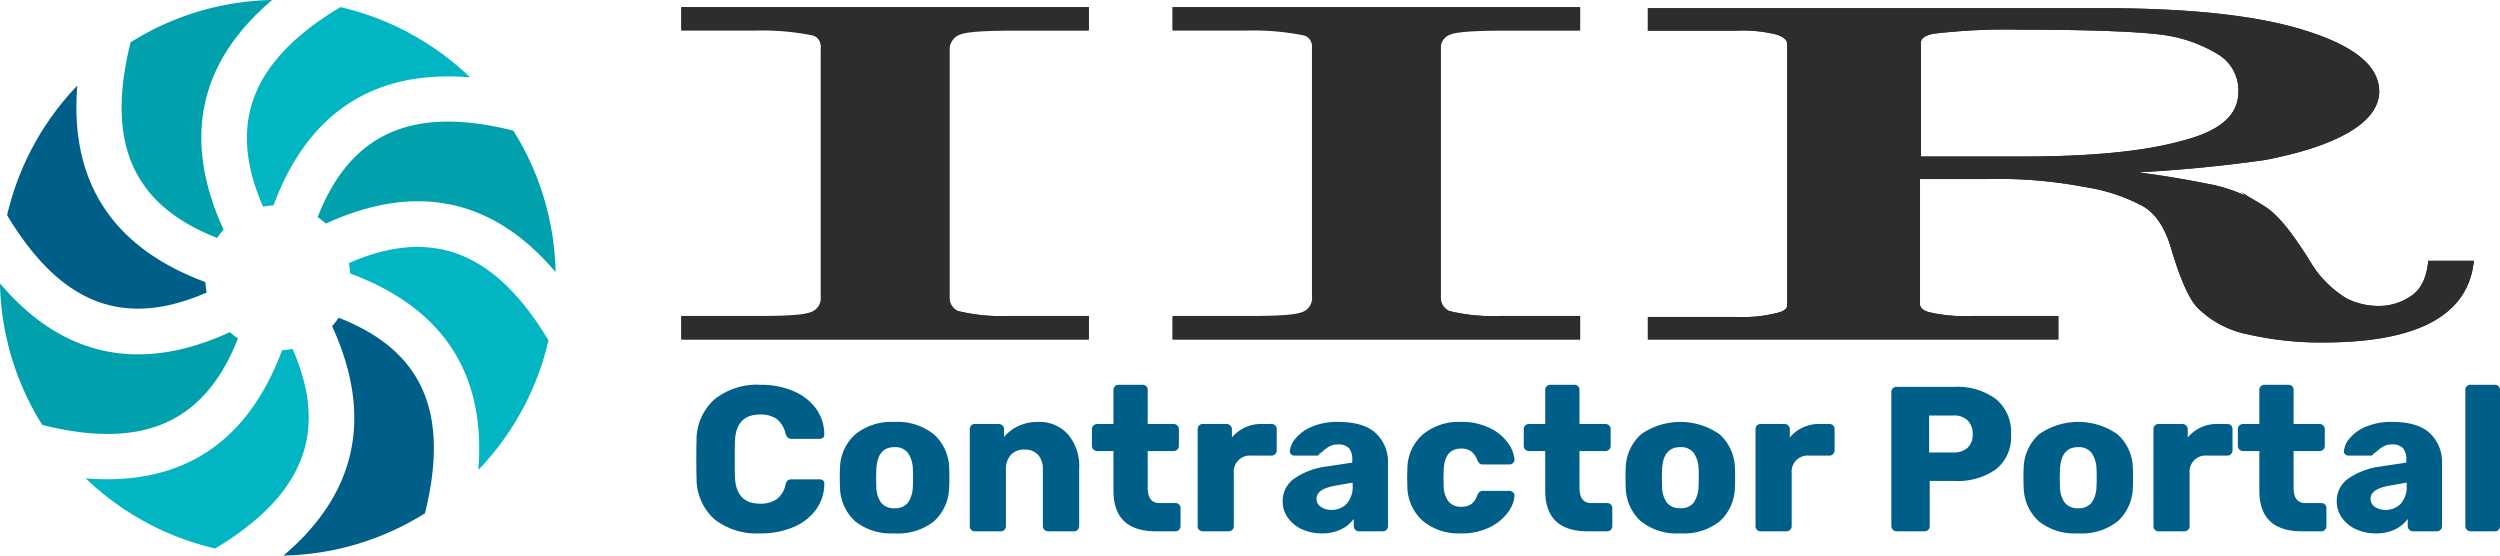
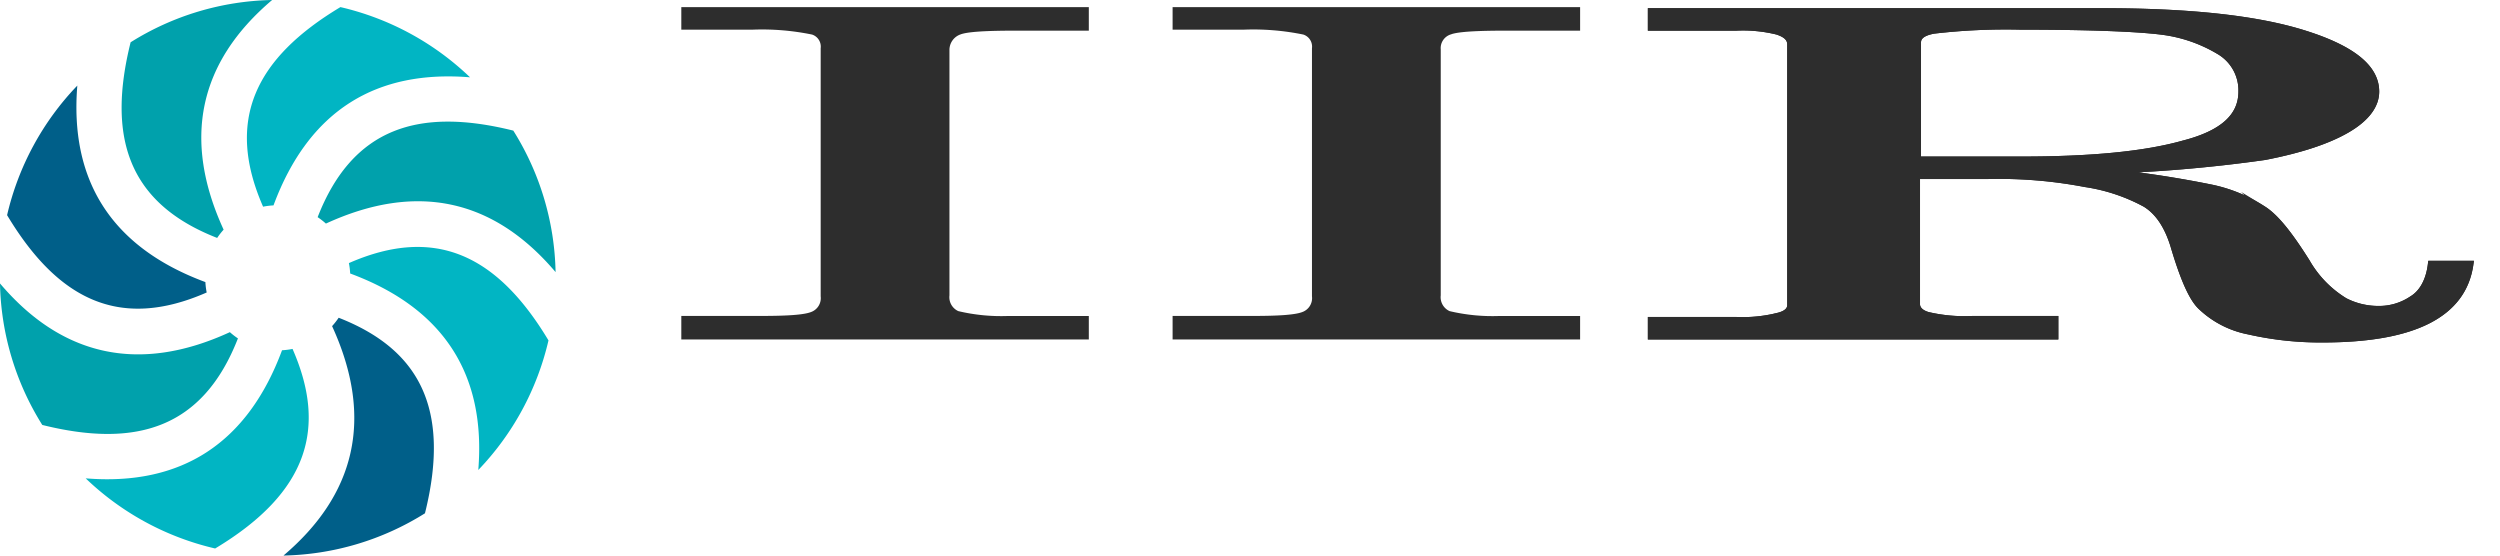
<svg xmlns="http://www.w3.org/2000/svg" width="387.612" height="86.14" viewBox="0 0 387.612 86.14">
  <g id="Group_1596" data-name="Group 1596" transform="translate(-64.54 -18.621)">
-     <path id="Path_2941" data-name="Path 2941" d="M11.424,30.32A10.594,10.594,0,0,1,4.272,28.1a8.508,8.508,0,0,1-2.736-6.448Q1.5,20.784,1.5,18.832q0-1.984.032-2.88A8.458,8.458,0,0,1,4.32,9.536a10.531,10.531,0,0,1,7.1-2.256,12.907,12.907,0,0,1,5.056.944,8.309,8.309,0,0,1,3.536,2.688,6.816,6.816,0,0,1,1.328,4.08v.064a.545.545,0,0,1-.208.432.7.7,0,0,1-.464.176h-4.32a1.016,1.016,0,0,1-.64-.176,1.379,1.379,0,0,1-.384-.656,3.888,3.888,0,0,0-1.408-2.288,4.4,4.4,0,0,0-2.528-.656q-3.776,0-3.9,4.224-.032.864-.032,2.656t.032,2.72q.128,4.224,3.9,4.224a4.4,4.4,0,0,0,2.56-.688,3.672,3.672,0,0,0,1.376-2.256,1.216,1.216,0,0,1,.352-.656,1.076,1.076,0,0,1,.672-.176h4.32a.706.706,0,0,1,.5.192.538.538,0,0,1,.176.48,6.816,6.816,0,0,1-1.328,4.08,8.309,8.309,0,0,1-3.536,2.688A12.907,12.907,0,0,1,11.424,30.32Zm20.8,0a8.958,8.958,0,0,1-6.112-1.888,7.283,7.283,0,0,1-2.336-5.312q-.032-.416-.032-1.44t.032-1.44a7.192,7.192,0,0,1,2.4-5.3,8.956,8.956,0,0,1,6.048-1.9,9.007,9.007,0,0,1,6.08,1.9,7.192,7.192,0,0,1,2.4,5.3q.032.416.032,1.44T40.7,23.12a7.283,7.283,0,0,1-2.336,5.312A9.01,9.01,0,0,1,32.224,30.32Zm0-3.9a2.492,2.492,0,0,0,2.08-.848,4.588,4.588,0,0,0,.768-2.608q.032-.32.032-1.28t-.032-1.28a4.528,4.528,0,0,0-.784-2.592,2.479,2.479,0,0,0-2.064-.864q-2.656,0-2.816,3.456l-.032,1.28.032,1.28a4.36,4.36,0,0,0,.752,2.608A2.5,2.5,0,0,0,32.224,26.416ZM44.7,30a.767.767,0,0,1-.8-.8V14.16a.767.767,0,0,1,.8-.8h3.68a.835.835,0,0,1,.592.224.753.753,0,0,1,.24.576v1.216a6.268,6.268,0,0,1,2.224-1.7,7.168,7.168,0,0,1,3.088-.64,5.944,5.944,0,0,1,4.576,1.9,7.555,7.555,0,0,1,1.76,5.328V29.2a.8.8,0,0,1-.224.56.753.753,0,0,1-.576.24H56.032a.82.82,0,0,1-.8-.8V20.464a3.346,3.346,0,0,0-.736-2.32,2.7,2.7,0,0,0-2.112-.816,2.76,2.76,0,0,0-2.112.816,3.256,3.256,0,0,0-.768,2.32V29.2a.8.8,0,0,1-.224.56A.753.753,0,0,1,48.7,30Zm28.1,0q-6.624,0-6.624-6.3V17.552h-2.5a.835.835,0,0,1-.592-.224.753.753,0,0,1-.24-.576V14.16a.753.753,0,0,1,.24-.576.835.835,0,0,1,.592-.224h2.5V8.08a.753.753,0,0,1,.24-.576.8.8,0,0,1,.56-.224h3.712a.767.767,0,0,1,.8.8v5.28h4a.835.835,0,0,1,.592.224.753.753,0,0,1,.24.576v2.592a.753.753,0,0,1-.24.576.835.835,0,0,1-.592.224h-4v5.7q0,2.368,1.824,2.368h2.464a.767.767,0,0,1,.8.8V29.2a.8.8,0,0,1-.224.56.753.753,0,0,1-.576.24Zm7.232,0a.767.767,0,0,1-.8-.8V14.16a.767.767,0,0,1,.8-.8h3.68a.8.8,0,0,1,.592.24.768.768,0,0,1,.24.56v1.28a5.885,5.885,0,0,1,4.736-2.08h1.408a.767.767,0,0,1,.8.8v3.3a.8.8,0,0,1-.224.56.753.753,0,0,1-.576.24h-3.1a2.5,2.5,0,0,0-2.752,2.752V29.2a.753.753,0,0,1-.24.576A.835.835,0,0,1,84,30Zm18.432.32a7.153,7.153,0,0,1-3.088-.656A5.339,5.339,0,0,1,93.2,27.872a4.325,4.325,0,0,1-.784-2.512,4.215,4.215,0,0,1,1.808-3.552A11.3,11.3,0,0,1,99.2,19.952l4-.608V18.9a2.643,2.643,0,0,0-.512-1.792,2.218,2.218,0,0,0-1.728-.576,2.568,2.568,0,0,0-1.216.256,5.359,5.359,0,0,0-.992.7A5.062,5.062,0,0,1,98.08,18a.352.352,0,0,1-.352.256H94.24a.715.715,0,0,1-.528-.208.579.579,0,0,1-.176-.5,3.479,3.479,0,0,1,.848-1.92,6.485,6.485,0,0,1,2.5-1.824,9.948,9.948,0,0,1,4.144-.768q3.936,0,5.824,1.744a6.072,6.072,0,0,1,1.888,4.688V29.2a.8.8,0,0,1-.224.56.753.753,0,0,1-.576.24h-3.712a.82.82,0,0,1-.8-.8V28.08a5.14,5.14,0,0,1-1.968,1.616A6.689,6.689,0,0,1,98.464,30.32Zm1.5-3.648a3.138,3.138,0,0,0,2.384-.96,3.94,3.94,0,0,0,.912-2.816v-.448l-2.72.48q-2.88.512-2.88,2.016a1.458,1.458,0,0,0,.672,1.264A2.8,2.8,0,0,0,99.968,26.672ZM120,30.32a8.637,8.637,0,0,1-5.856-1.936,7.217,7.217,0,0,1-2.4-5.392l-.032-1.28.032-1.312a7.146,7.146,0,0,1,2.384-5.408A8.654,8.654,0,0,1,120,13.04a9.843,9.843,0,0,1,4.592.976,7.329,7.329,0,0,1,2.784,2.336,5.1,5.1,0,0,1,.976,2.48.666.666,0,0,1-.208.56.8.8,0,0,1-.592.24h-4.064a.827.827,0,0,1-.544-.16,1.474,1.474,0,0,1-.352-.48,2.973,2.973,0,0,0-.976-1.408,2.585,2.585,0,0,0-1.52-.416q-2.624,0-2.72,3.392l-.032,1.216.032,1.056a4.146,4.146,0,0,0,.752,2.544,2.431,2.431,0,0,0,1.968.816,2.629,2.629,0,0,0,1.568-.416,2.854,2.854,0,0,0,.928-1.408,1.474,1.474,0,0,1,.352-.48.827.827,0,0,1,.544-.16h4.064a.829.829,0,0,1,.56.208.668.668,0,0,1,.24.528,4.654,4.654,0,0,1-.88,2.4A7.445,7.445,0,0,1,124.7,29.28,9.65,9.65,0,0,1,120,30.32ZM139.744,30q-6.624,0-6.624-6.3V17.552h-2.5a.835.835,0,0,1-.592-.224.753.753,0,0,1-.24-.576V14.16a.753.753,0,0,1,.24-.576.835.835,0,0,1,.592-.224h2.5V8.08a.753.753,0,0,1,.24-.576.8.8,0,0,1,.56-.224h3.712a.767.767,0,0,1,.8.8v5.28h4a.835.835,0,0,1,.592.224.753.753,0,0,1,.24.576v2.592a.753.753,0,0,1-.24.576.835.835,0,0,1-.592.224h-4v5.7q0,2.368,1.824,2.368h2.464a.767.767,0,0,1,.8.8V29.2a.8.8,0,0,1-.224.56.753.753,0,0,1-.576.24Zm14.3.32a8.958,8.958,0,0,1-6.112-1.888A7.283,7.283,0,0,1,145.6,23.12q-.032-.416-.032-1.44t.032-1.44a7.192,7.192,0,0,1,2.4-5.3,10.608,10.608,0,0,1,12.128,0,7.192,7.192,0,0,1,2.4,5.3q.032.416.032,1.44t-.032,1.44a7.283,7.283,0,0,1-2.336,5.312A9.01,9.01,0,0,1,154.048,30.32Zm0-3.9a2.492,2.492,0,0,0,2.08-.848,4.588,4.588,0,0,0,.768-2.608q.032-.32.032-1.28T156.9,20.4a4.528,4.528,0,0,0-.784-2.592,2.479,2.479,0,0,0-2.064-.864q-2.656,0-2.816,3.456l-.032,1.28.032,1.28a4.36,4.36,0,0,0,.752,2.608A2.5,2.5,0,0,0,154.048,26.416ZM166.528,30a.767.767,0,0,1-.8-.8V14.16a.767.767,0,0,1,.8-.8h3.68a.8.8,0,0,1,.592.24.768.768,0,0,1,.24.56v1.28a5.885,5.885,0,0,1,4.736-2.08h1.408a.767.767,0,0,1,.8.8v3.3a.8.8,0,0,1-.224.56.753.753,0,0,1-.576.24h-3.1a2.5,2.5,0,0,0-2.752,2.752V29.2a.753.753,0,0,1-.24.576A.835.835,0,0,1,170.5,30Zm21.056,0a.82.82,0,0,1-.8-.8V8.4a.753.753,0,0,1,.24-.576.8.8,0,0,1,.56-.224h8.96a10.026,10.026,0,0,1,6.448,1.888,6.641,6.641,0,0,1,2.352,5.5,6.4,6.4,0,0,1-2.336,5.392,10.326,10.326,0,0,1-6.464,1.808h-3.808V29.2a.753.753,0,0,1-.24.576A.835.835,0,0,1,191.9,30Zm8.8-12.224a3.181,3.181,0,0,0,2.208-.72,2.717,2.717,0,0,0,.8-2.128,2.9,2.9,0,0,0-.752-2.1,2.988,2.988,0,0,0-2.256-.784H192.64v5.728Zm19.36,12.544a8.958,8.958,0,0,1-6.112-1.888A7.283,7.283,0,0,1,207.3,23.12q-.032-.416-.032-1.44t.032-1.44a7.192,7.192,0,0,1,2.4-5.3,10.608,10.608,0,0,1,12.128,0,7.192,7.192,0,0,1,2.4,5.3q.032.416.032,1.44t-.032,1.44a7.283,7.283,0,0,1-2.336,5.312A9.01,9.01,0,0,1,215.744,30.32Zm0-3.9a2.492,2.492,0,0,0,2.08-.848,4.588,4.588,0,0,0,.768-2.608q.032-.32.032-1.28t-.032-1.28a4.528,4.528,0,0,0-.784-2.592,2.479,2.479,0,0,0-2.064-.864q-2.656,0-2.816,3.456l-.032,1.28.032,1.28a4.36,4.36,0,0,0,.752,2.608A2.5,2.5,0,0,0,215.744,26.416ZM228.224,30a.767.767,0,0,1-.8-.8V14.16a.767.767,0,0,1,.8-.8h3.68a.8.8,0,0,1,.592.24.768.768,0,0,1,.24.56v1.28a5.885,5.885,0,0,1,4.736-2.08h1.408a.767.767,0,0,1,.8.8v3.3a.8.8,0,0,1-.224.56.753.753,0,0,1-.576.24h-3.1a2.5,2.5,0,0,0-2.752,2.752V29.2a.753.753,0,0,1-.24.576.835.835,0,0,1-.592.224Zm22.24,0q-6.624,0-6.624-6.3V17.552h-2.5a.835.835,0,0,1-.592-.224.753.753,0,0,1-.24-.576V14.16a.753.753,0,0,1,.24-.576.835.835,0,0,1,.592-.224h2.5V8.08a.753.753,0,0,1,.24-.576.8.8,0,0,1,.56-.224h3.712a.767.767,0,0,1,.8.8v5.28h4a.835.835,0,0,1,.592.224.753.753,0,0,1,.24.576v2.592a.753.753,0,0,1-.24.576.835.835,0,0,1-.592.224h-4v5.7q0,2.368,1.824,2.368h2.464a.767.767,0,0,1,.8.8V29.2a.8.8,0,0,1-.224.56.753.753,0,0,1-.576.24Zm11.424.32a7.153,7.153,0,0,1-3.088-.656,5.339,5.339,0,0,1-2.176-1.792,4.325,4.325,0,0,1-.784-2.512,4.215,4.215,0,0,1,1.808-3.552,11.3,11.3,0,0,1,4.976-1.856l4-.608V18.9a2.643,2.643,0,0,0-.512-1.792,2.218,2.218,0,0,0-1.728-.576,2.568,2.568,0,0,0-1.216.256,5.36,5.36,0,0,0-.992.7A5.063,5.063,0,0,1,261.5,18a.352.352,0,0,1-.352.256h-3.488a.715.715,0,0,1-.528-.208.579.579,0,0,1-.176-.5,3.479,3.479,0,0,1,.848-1.92,6.485,6.485,0,0,1,2.5-1.824,9.948,9.948,0,0,1,4.144-.768q3.936,0,5.824,1.744a6.072,6.072,0,0,1,1.888,4.688V29.2a.8.8,0,0,1-.224.56.753.753,0,0,1-.576.24h-3.712a.82.82,0,0,1-.8-.8V28.08A5.14,5.14,0,0,1,264.88,29.7,6.689,6.689,0,0,1,261.888,30.32Zm1.5-3.648a3.138,3.138,0,0,0,2.384-.96,3.94,3.94,0,0,0,.912-2.816v-.448l-2.72.48q-2.88.512-2.88,2.016a1.458,1.458,0,0,0,.672,1.264A2.8,2.8,0,0,0,263.392,26.672ZM276.576,30a.82.82,0,0,1-.8-.8V8.08a.753.753,0,0,1,.24-.576.8.8,0,0,1,.56-.224h3.776a.767.767,0,0,1,.8.8V29.2a.767.767,0,0,1-.8.8Z" transform="translate(171 71)" fill="#005f89" />
    <g id="Group_1" data-name="Group 1" transform="translate(170.674 20.231)">
      <path id="Path_2929" data-name="Path 2929" d="M275.8,45.83c-.311,2.643-1.4,4.508-2.954,5.441a9.152,9.152,0,0,1-5.285,1.555,11.361,11.361,0,0,1-5.13-1.244,16.972,16.972,0,0,1-5.907-6.063c-2.643-4.2-4.819-7-6.84-8.239a23.421,23.421,0,0,0-7.928-3.265,165.829,165.829,0,0,0-18.033-2.643A226.415,226.415,0,0,0,249.994,29.2c5.6-1.088,9.794-2.487,12.747-4.2s4.508-3.731,4.508-5.907c0-3.731-3.731-6.684-11.193-9.016s-17.877-3.42-31.4-3.42h-69.8V9.143H168.07a22.334,22.334,0,0,1,6.374.622c1.4.466,2.021,1.088,2.021,2.021V52.2c0,.777-.622,1.4-2.021,1.71a22.334,22.334,0,0,1-6.374.622H154.857v2.487H217.5V54.38H204.6a24.68,24.68,0,0,1-6.84-.622c-1.088-.311-1.71-.933-1.71-1.71V32.15h11.037a71.046,71.046,0,0,1,15.079,1.244,28.109,28.109,0,0,1,9.327,3.109c2.021,1.244,3.42,3.42,4.353,6.374,1.555,5.285,2.954,8.394,4.353,9.638a14.77,14.77,0,0,0,7.306,3.731,50.115,50.115,0,0,0,11.5,1.244q21.219,0,22.852-11.659Zm-63.58-16.167H196.207V11.474c0-.933.777-1.555,2.487-1.865a96.329,96.329,0,0,1,13.369-.622c10.882,0,18.188.311,21.919.777A22.772,22.772,0,0,1,243,12.874a7.018,7.018,0,0,1,3.42,6.218c0,3.886-2.954,6.529-9.016,8.084C231.34,28.885,222.945,29.662,212.219,29.662Zm-88.608-19.9c1.244-.466,4.2-.622,9.016-.622h10.726V6.5H81.172V8.987H91.743a39.045,39.045,0,0,1,9.327.777,2.467,2.467,0,0,1,1.71,2.643V50.8a2.792,2.792,0,0,1-1.865,2.954c-1.244.466-3.886.622-7.928.622H81.172v2.643h62.181V54.38h-11.97a29.322,29.322,0,0,1-7.928-.777,2.874,2.874,0,0,1-1.71-2.954V12.563A2.719,2.719,0,0,1,123.611,9.765Zm-76.016,0c1.244-.466,4.2-.622,9.016-.622H67.181V6.5H5V8.987H15.571a39.045,39.045,0,0,1,9.327.777,2.467,2.467,0,0,1,1.71,2.643V50.8a2.792,2.792,0,0,1-1.865,2.954c-1.244.466-3.886.622-8.084.622H5v2.643H67.181V54.38H55.211a29.322,29.322,0,0,1-7.928-.777,2.874,2.874,0,0,1-1.71-2.954V12.563A3.047,3.047,0,0,1,47.594,9.765Z" transform="translate(-5 -6.5)" fill="#2d2d2d" stroke="#2d2d2d" stroke-width="1" />
-       <path id="Path_2930" data-name="Path 2930" d="M5,6.5H67.181V8.987H56.455c-4.664,0-7.773.155-9.016.622a2.719,2.719,0,0,0-1.865,2.8V50.8c0,1.555.622,2.487,1.71,2.8a28.508,28.508,0,0,0,7.928.777h11.97v2.643H5V54.535H16.814c4.2,0,6.84-.155,8.084-.622a2.792,2.792,0,0,0,1.865-2.954v-38.4a2.467,2.467,0,0,0-1.71-2.643,40,40,0,0,0-9.327-.777H5Z" transform="translate(-5 -6.5)" fill="#2d2d2d" stroke="#2d2d2d" stroke-miterlimit="10" stroke-width="1" />
-       <path id="Path_2931" data-name="Path 2931" d="M54,6.5h62.181V8.987H105.455c-4.664,0-7.773.155-9.016.622a2.719,2.719,0,0,0-1.865,2.8V50.8c0,1.555.622,2.487,1.71,2.8a28.507,28.507,0,0,0,7.928.777h11.97v2.643H54V54.535H65.814c4.2,0,6.84-.155,8.084-.622a2.792,2.792,0,0,0,1.865-2.954v-38.4a2.467,2.467,0,0,0-1.71-2.643,40,40,0,0,0-9.327-.777H54Z" transform="translate(22.172 -6.5)" fill="#2d2d2d" stroke="#2d2d2d" stroke-miterlimit="10" stroke-width="1" />
      <path id="Path_2932" data-name="Path 2932" d="M222.342,45.774c-.311,2.643-1.4,4.508-2.954,5.441A9.152,9.152,0,0,1,214.1,52.77a11.361,11.361,0,0,1-5.13-1.244,16.972,16.972,0,0,1-5.907-6.063c-2.643-4.2-4.819-7-6.84-8.239A23.421,23.421,0,0,0,188.3,33.96a165.829,165.829,0,0,0-18.033-2.643,226.415,226.415,0,0,0,26.272-2.176c5.6-1.088,9.794-2.487,12.747-4.2s4.508-3.731,4.508-5.907c0-3.731-3.731-6.684-11.193-9.016S184.723,6.6,171.2,6.6H101.4V9.087h13.213a22.334,22.334,0,0,1,6.374.622c1.4.466,2.021,1.088,2.021,2.021V52.148c0,.777-.622,1.4-2.021,1.71a22.334,22.334,0,0,1-6.374.622H101.4v2.487h62.648V54.324h-12.9a24.68,24.68,0,0,1-6.84-.622c-1.088-.311-1.71-.933-1.71-1.71v-19.9h11.037a71.046,71.046,0,0,1,15.079,1.244,28.109,28.109,0,0,1,9.327,3.109c2.021,1.244,3.42,3.42,4.353,6.374,1.555,5.285,2.954,8.394,4.353,9.638a14.77,14.77,0,0,0,7.306,3.731,50.116,50.116,0,0,0,11.5,1.244q21.219,0,22.852-11.659Zm-63.58-16.167H142.751V11.419c0-.933.777-1.555,2.487-1.865a96.329,96.329,0,0,1,13.369-.622c10.882,0,18.188.311,21.919.777a22.772,22.772,0,0,1,9.016,3.109,7.018,7.018,0,0,1,3.42,6.218c0,3.886-2.954,6.529-9.016,8.084C177.883,28.83,169.488,29.607,158.762,29.607Z" transform="translate(48.457 -6.445)" fill="#2d2d2d" stroke="#2d2d2d" stroke-miterlimit="10" stroke-width="1" />
    </g>
    <g id="Group_2" data-name="Group 2" transform="translate(64.54 18.621)">
      <path id="Path_2933" data-name="Path 2933" d="M38.25,53.656a11.137,11.137,0,0,1,1-1.282c-6.421-13.985-3.9-25.927,7.522-35.608A42.788,42.788,0,0,0,24.83,23.322c-3.636,14.6-.5,24.91,13.42,30.334Z" transform="translate(-4.579 -16.766)" fill="#00a1ac" />
      <path id="Path_2934" data-name="Path 2934" d="M40.87,34.191a11.22,11.22,0,0,1-1.02,1.3c6.636,14.486,3.44,26.262-7.538,35.571A42.788,42.788,0,0,0,54.249,64.51c4.092-16.432-1.056-25.5-13.379-30.319Z" transform="translate(11.639 15.073)" fill="#005f89" />
      <path id="Path_2935" data-name="Path 2935" d="M53.533,35.9a11.177,11.177,0,0,1-1.625.207C46.584,50.452,36.38,57.183,21.465,55.967A43.031,43.031,0,0,0,41.538,66.841c14.6-8.767,17.3-18.852,12-30.939Z" transform="translate(-8.18 18.199)" fill="#01b5c3" />
      <path id="Path_2936" data-name="Path 2936" d="M32.815,48.1a11.154,11.154,0,0,1,1.615-.2C39.946,33.026,50.487,26.865,64.9,28.042A43.031,43.031,0,0,0,44.807,17.155C31.668,25.044,26.9,34.617,32.815,48.1Z" transform="translate(7.975 -16.055)" fill="#01b5c3" />
      <path id="Path_2937" data-name="Path 2937" d="M17.155,41.549C25.03,54.664,34.6,59.467,48.1,53.539a11.19,11.19,0,0,1-.2-1.612C32.993,46.4,26.87,35.837,28.044,21.459a43.028,43.028,0,0,0-10.889,20.09Z" transform="translate(-16.055 -8.191)" fill="#005f89" />
      <path id="Path_2938" data-name="Path 2938" d="M53.656,40.828a11.138,11.138,0,0,1-1.25-.967c-14.294,6.579-26.224,3.554-35.64-7.55a42.788,42.788,0,0,0,6.556,21.937C37.925,57.884,48.233,54.746,53.656,40.828Z" transform="translate(-16.766 11.639)" fill="#00a1ac" />
      <path id="Path_2939" data-name="Path 2939" d="M34.186,38.25a11.123,11.123,0,0,1,1.28.994c13.981-6.423,25.928-3.9,35.61,7.523A42.787,42.787,0,0,0,64.52,24.83C49.886,21.186,39.6,24.358,34.186,38.25Z" transform="translate(15.064 -4.579)" fill="#00a1ac" />
      <path id="Path_2940" data-name="Path 2940" d="M66.847,44.8C58.969,31.683,49.389,26.9,35.9,32.814a11.177,11.177,0,0,1,.2,1.611c14.914,5.529,21.037,16.09,19.863,30.468A43.029,43.029,0,0,0,66.847,44.8Z" transform="translate(18.193 7.978)" fill="#01b5c3" />
    </g>
  </g>
</svg>